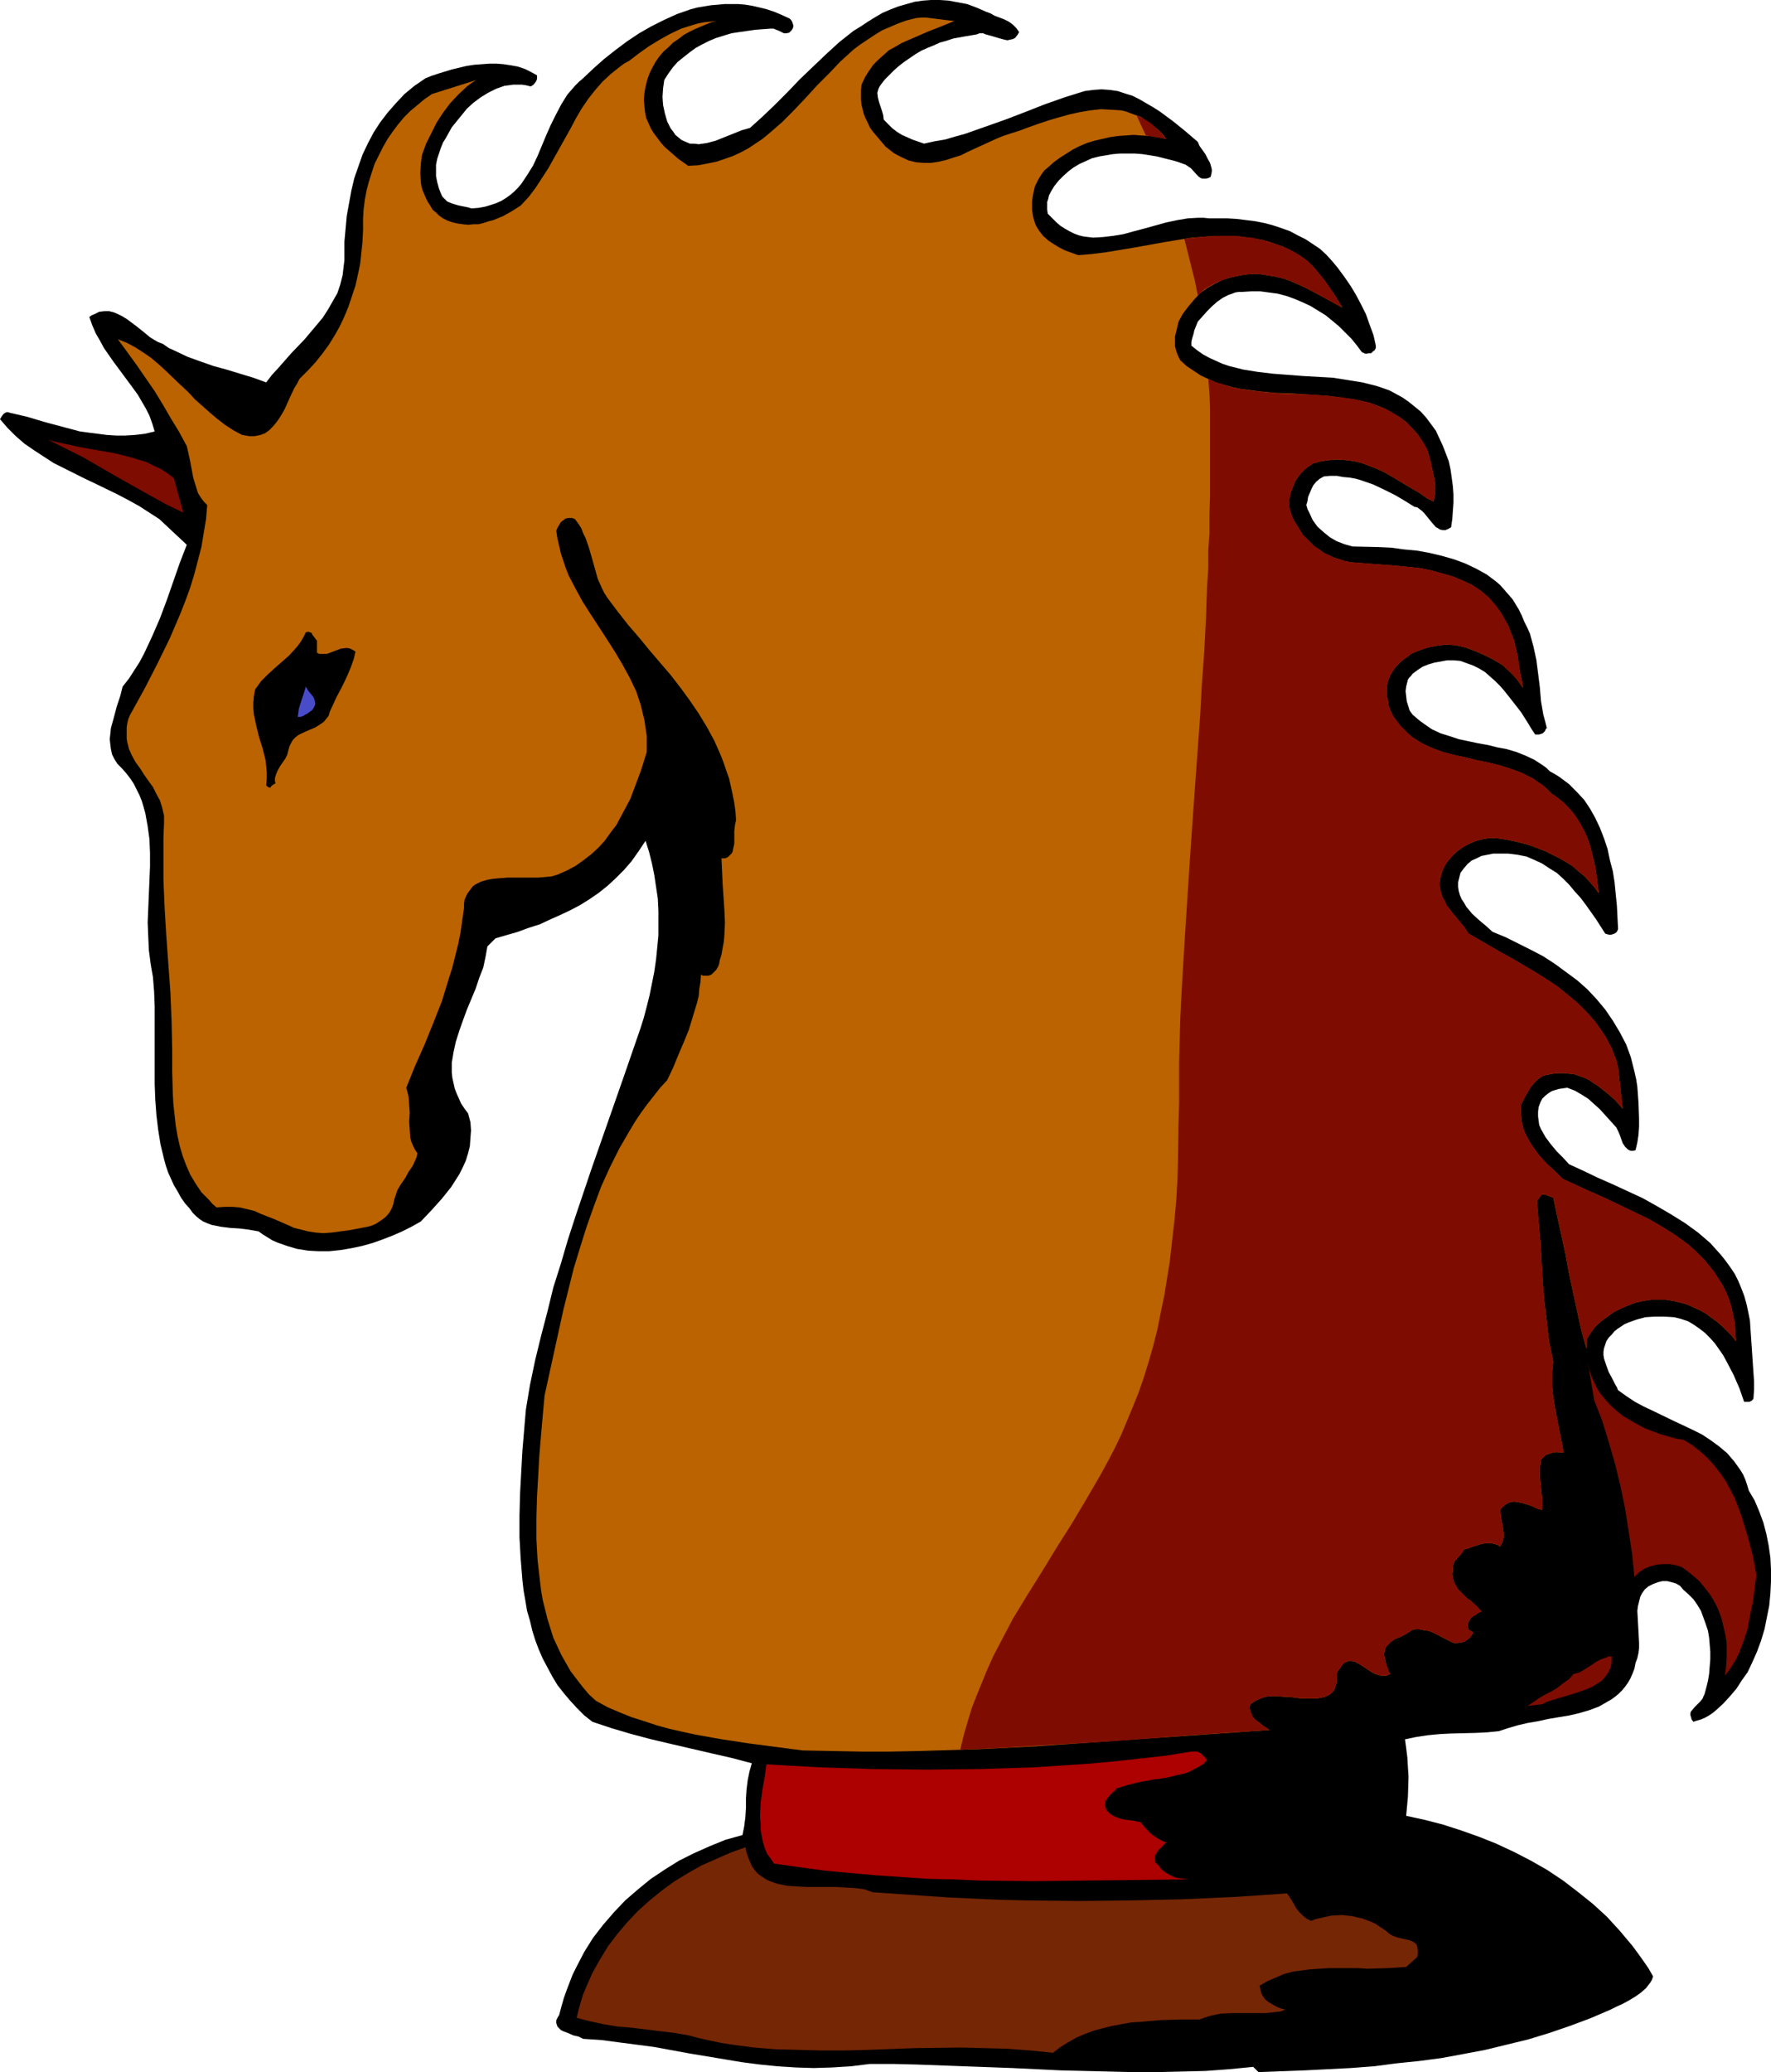
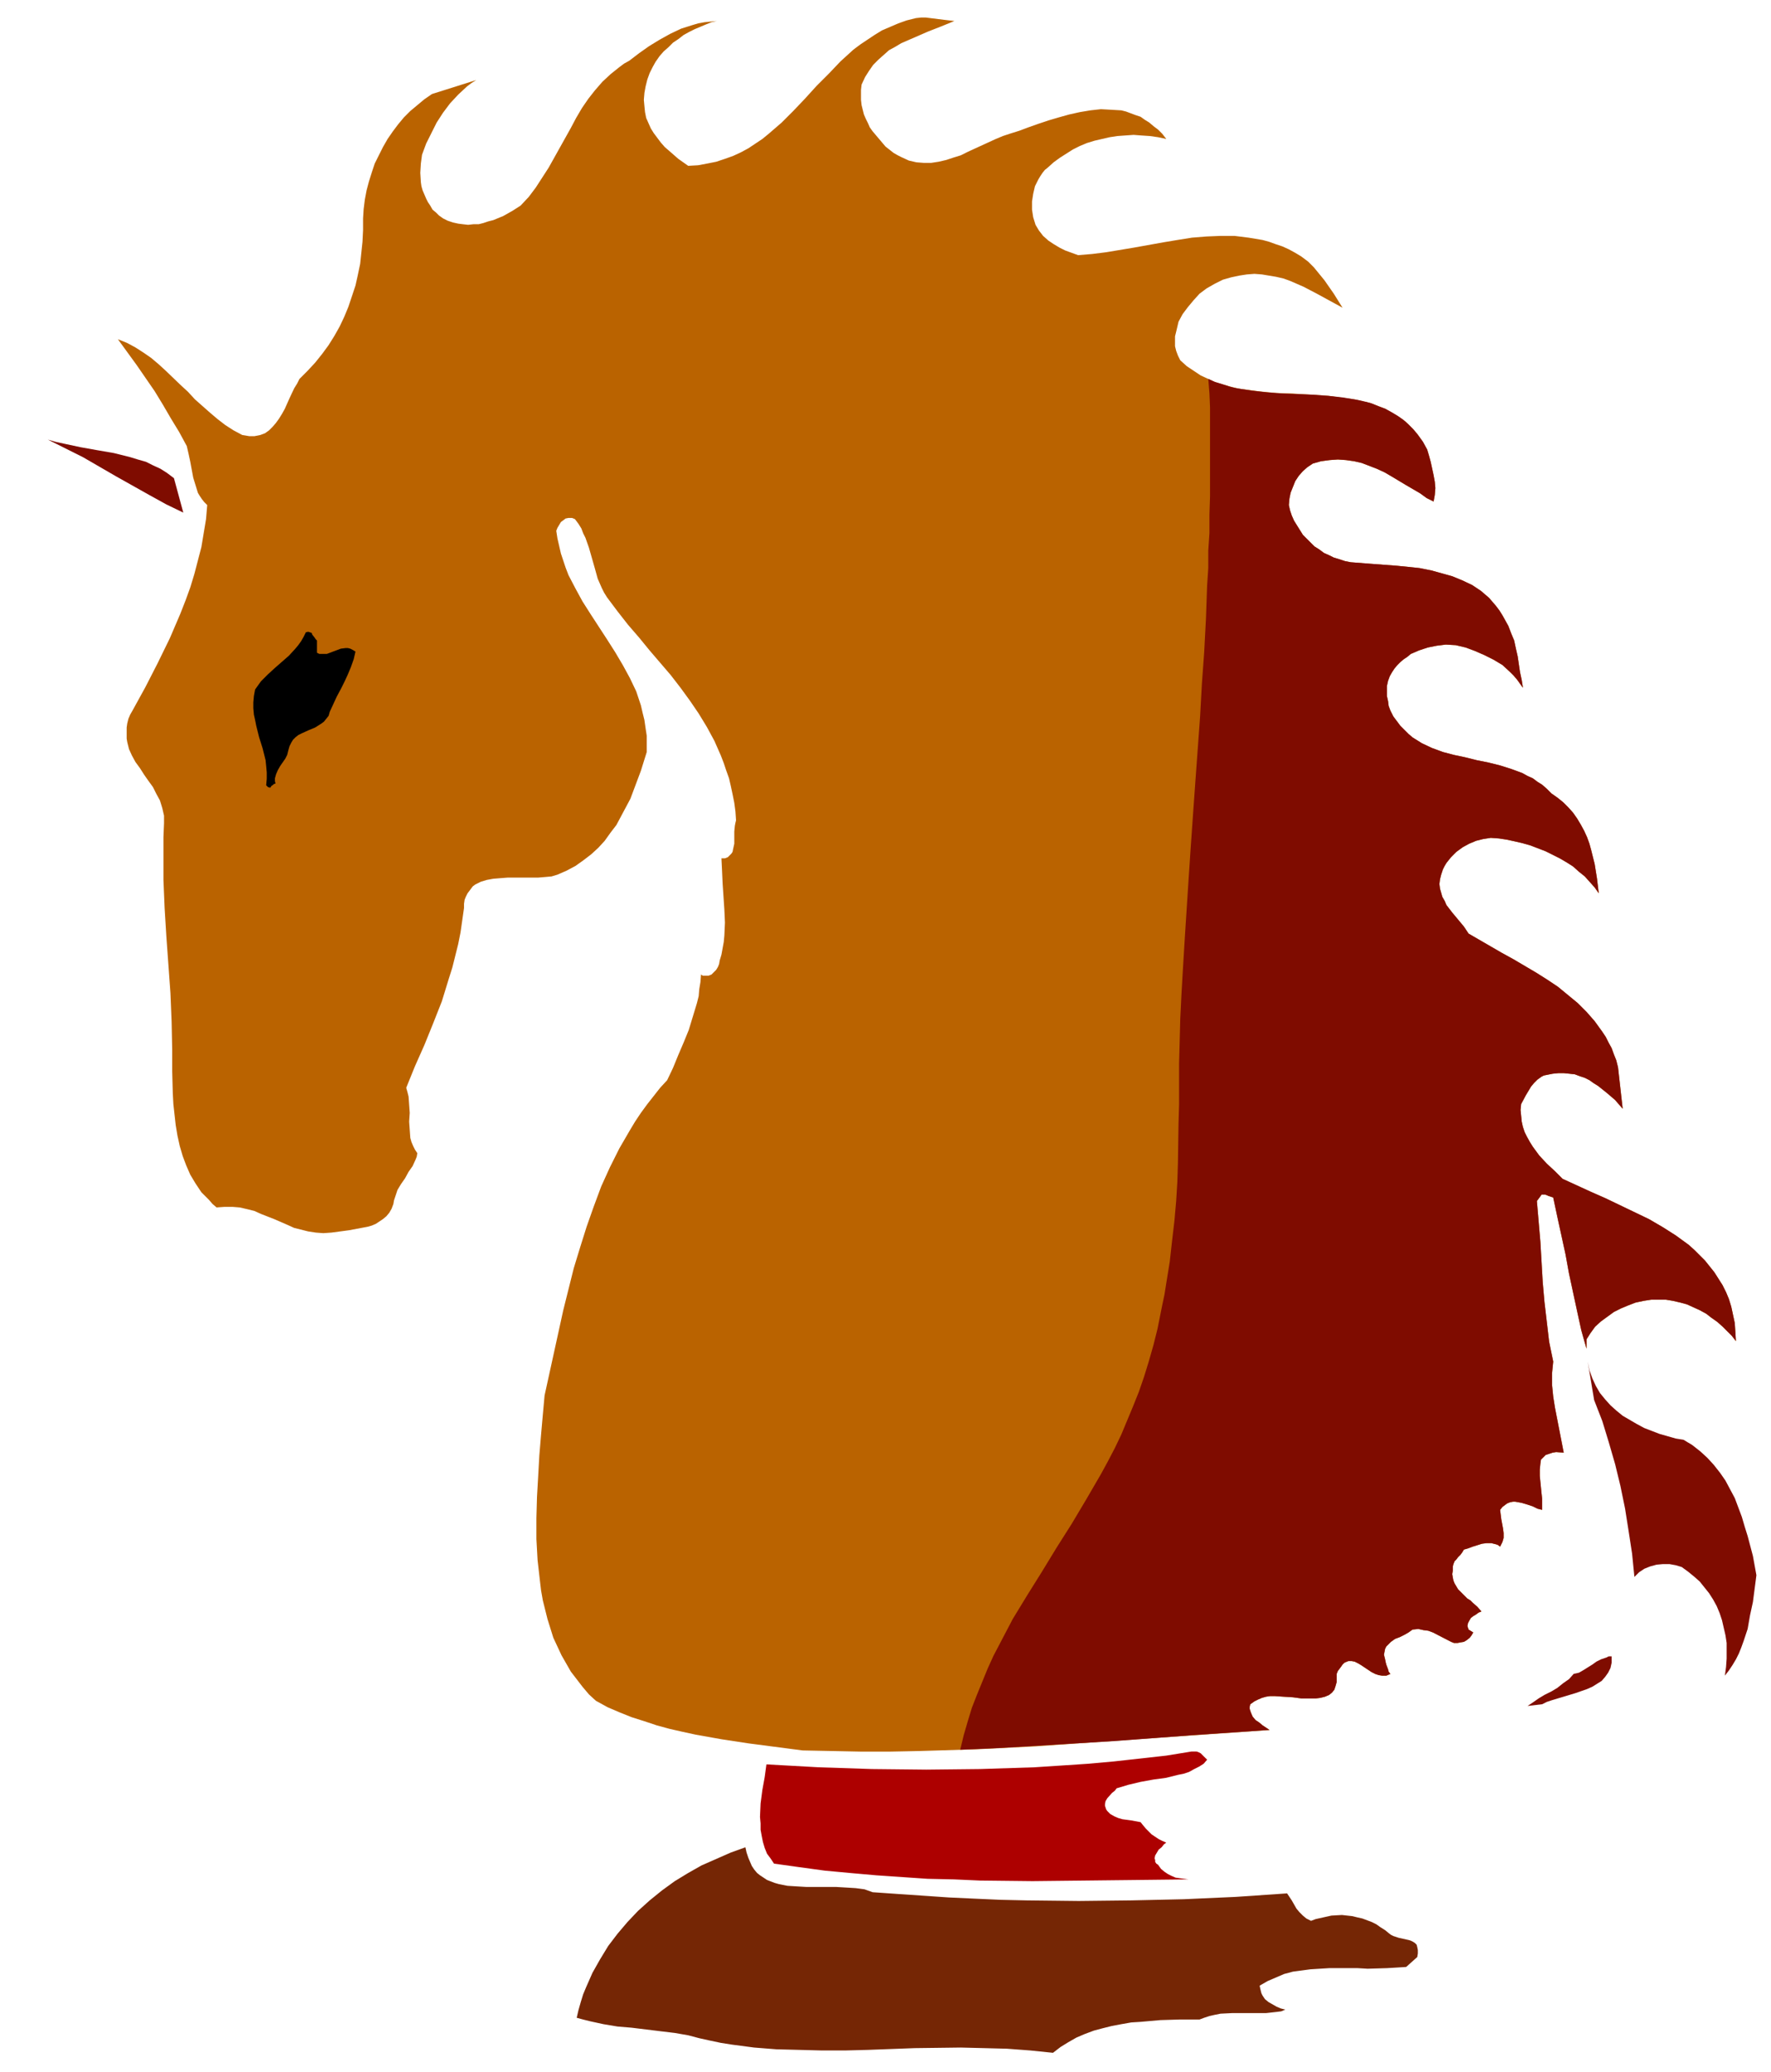
<svg xmlns="http://www.w3.org/2000/svg" xmlns:ns1="http://sodipodi.sourceforge.net/DTD/sodipodi-0.dtd" xmlns:ns2="http://www.inkscape.org/namespaces/inkscape" version="1.0" width="129.724mm" height="151.729mm" id="svg12" ns1:docname="Knight - Brown.wmf">
  <ns1:namedview id="namedview12" pagecolor="#ffffff" bordercolor="#000000" borderopacity="0.25" ns2:showpageshadow="2" ns2:pageopacity="0.0" ns2:pagecheckerboard="0" ns2:deskcolor="#d1d1d1" ns2:document-units="mm" />
  <defs id="defs1">
    <pattern id="WMFhbasepattern" patternUnits="userSpaceOnUse" width="6" height="6" x="0" y="0" />
  </defs>
-   <path style="fill:#000000;fill-opacity:1;fill-rule:evenodd;stroke:none" d="m 282.153,8.887 -0.485,0.808 -0.646,0.808 -0.646,0.323 -0.808,0.162 -0.646,0.162 -0.808,-0.162 -1.778,-0.485 -1.616,-0.485 -1.778,-0.485 -0.808,-0.323 h -0.97 l -0.808,0.323 -0.97,0.162 -1.939,0.323 -3.555,0.646 -1.939,0.646 -1.778,0.485 -1.778,0.808 -1.616,0.646 -1.778,0.808 -1.616,0.97 -3.07,2.101 -1.454,1.131 -1.293,1.131 -1.293,1.293 -1.293,1.293 -1.131,1.454 -0.323,0.485 -0.323,0.646 -0.323,1.131 0.162,1.293 0.323,1.293 0.808,2.424 0.323,1.131 0.162,1.293 1.293,1.293 1.131,1.131 1.293,0.97 1.293,0.808 1.454,0.646 1.454,0.646 3.232,1.131 2.909,-0.646 2.909,-0.485 2.747,-0.808 2.909,-0.808 5.494,-1.939 5.494,-1.939 5.494,-2.101 5.333,-2.101 5.494,-1.939 5.656,-1.777 2.424,-0.323 2.262,-0.162 2.262,0.162 2.262,0.323 1.939,0.646 2.101,0.646 1.939,0.97 1.939,1.131 1.939,1.131 1.778,1.131 3.717,2.747 3.394,2.747 3.394,2.909 0.485,1.131 0.808,1.131 0.808,1.131 0.646,1.293 0.646,1.131 0.323,1.131 0.162,0.646 v 0.646 l -0.162,0.808 -0.162,0.646 -0.646,0.323 -0.646,0.162 h -0.485 -0.485 l -0.485,-0.162 -0.485,-0.323 -0.646,-0.646 -1.616,-1.777 -0.97,-0.646 -0.485,-0.323 -0.485,-0.162 -1.778,-0.646 -1.778,-0.485 -1.939,-0.485 -1.939,-0.485 -1.939,-0.323 -2.101,-0.323 -2.101,-0.162 h -1.939 -2.101 l -1.939,0.162 -1.939,0.323 -1.939,0.323 -1.939,0.485 -1.778,0.808 -1.778,0.808 -1.616,0.97 -1.293,0.97 -1.454,1.293 -1.293,1.293 -1.293,1.616 -0.97,1.616 -0.485,0.97 -0.162,0.808 -0.323,0.97 v 1.131 0.97 l 0.162,1.131 1.293,1.293 1.131,1.131 1.131,0.97 1.293,0.808 1.131,0.646 1.293,0.646 1.293,0.485 1.293,0.323 1.293,0.162 1.454,0.162 2.747,-0.162 2.747,-0.323 2.909,-0.485 2.909,-0.808 3.07,-0.808 5.818,-1.616 3.07,-0.646 2.909,-0.485 2.909,-0.162 h 1.454 l 1.454,0.162 h 2.586 2.586 l 2.586,0.162 2.586,0.323 2.586,0.323 2.424,0.485 2.424,0.646 2.424,0.808 2.262,0.808 2.101,1.131 2.262,1.131 1.939,1.293 1.939,1.293 1.778,1.616 1.616,1.777 1.616,1.939 1.778,2.424 1.778,2.585 1.454,2.424 1.454,2.747 1.293,2.585 0.97,2.747 1.131,3.07 0.646,2.909 v 0.646 l -0.323,0.646 -0.485,0.323 -0.485,0.485 h -0.646 l -0.808,0.162 -0.485,-0.162 -0.646,-0.323 -1.454,-1.939 -1.454,-1.777 -1.778,-1.777 -1.616,-1.616 -1.939,-1.616 -1.778,-1.454 -2.101,-1.293 -2.101,-1.293 -2.101,-0.97 -2.262,-0.97 -2.262,-0.808 -2.424,-0.646 -2.424,-0.323 -2.424,-0.323 h -2.424 l -2.586,0.162 h -0.97 l -0.97,0.162 -0.808,0.323 -0.97,0.323 -1.616,0.808 -1.616,1.131 -1.454,1.293 -1.293,1.293 -2.586,2.909 -0.646,1.616 -0.323,0.808 -0.162,0.808 -0.485,1.616 -0.162,0.808 v 0.97 l 1.616,1.293 1.616,1.131 1.778,0.97 1.778,0.808 1.778,0.808 1.939,0.646 1.939,0.485 1.939,0.485 4.04,0.646 4.04,0.485 8.403,0.646 8.403,0.485 4.04,0.646 4.04,0.646 1.939,0.485 1.939,0.485 1.939,0.646 1.778,0.646 1.778,0.97 1.778,0.97 1.616,1.131 1.616,1.293 1.778,1.454 1.454,1.616 1.454,1.939 1.293,1.777 0.97,2.101 0.97,2.101 0.808,2.101 0.808,2.101 0.485,2.262 0.323,2.262 0.323,2.424 0.162,2.262 v 2.262 l -0.162,2.262 -0.162,2.262 -0.323,2.262 -0.808,0.485 -0.808,0.323 h -0.646 l -0.808,-0.162 -0.485,-0.323 -0.646,-0.323 -1.131,-1.293 -2.101,-2.585 -0.646,-0.646 -0.646,-0.485 -0.646,-0.485 -0.808,-0.162 -2.586,-1.616 -2.747,-1.616 -2.909,-1.454 -3.07,-1.454 -3.232,-1.131 -1.616,-0.485 -1.778,-0.323 -1.778,-0.162 -1.778,-0.323 h -1.778 l -1.778,0.162 -1.131,0.646 -0.97,0.808 -0.808,0.97 -0.485,0.97 -0.485,1.131 -0.485,1.131 -0.162,1.131 -0.323,1.131 0.323,1.131 0.485,0.97 0.97,2.101 1.293,1.777 1.616,1.454 1.778,1.454 1.939,1.131 2.101,0.808 2.262,0.646 7.11,0.162 3.555,0.162 3.555,0.485 3.555,0.323 3.555,0.646 3.394,0.808 3.394,0.97 3.07,1.131 3.07,1.454 2.909,1.616 1.293,0.97 1.293,0.97 1.131,0.97 1.131,1.293 1.131,1.293 1.131,1.293 0.808,1.293 0.97,1.616 0.808,1.616 0.646,1.616 0.808,1.616 0.808,1.777 0.485,1.777 0.485,1.777 0.808,3.716 0.485,3.716 0.485,3.878 0.323,3.878 0.646,3.716 0.485,1.777 0.485,1.939 -0.323,0.323 -0.162,0.485 -0.323,0.323 -0.323,0.323 -0.485,0.162 -0.485,0.162 h -0.485 -0.646 l -0.97,-1.454 -0.97,-1.616 -1.939,-3.07 -2.262,-2.909 -2.424,-3.07 -1.131,-1.293 -1.454,-1.454 -1.293,-1.131 -1.454,-1.293 -1.616,-0.97 -1.616,-0.808 -1.778,-0.646 -1.778,-0.646 -1.778,-0.162 h -1.939 l -1.778,0.323 -1.778,0.323 -1.616,0.485 -1.616,0.646 -1.454,0.97 -1.293,0.97 -0.485,0.646 -0.485,0.485 -0.323,0.485 -0.162,0.646 -0.323,1.293 -0.162,1.293 0.162,1.293 0.162,1.454 0.808,2.585 0.808,1.131 1.131,0.97 0.97,0.808 1.131,0.808 2.101,1.454 2.424,1.131 2.586,0.808 2.424,0.808 5.333,1.131 2.747,0.485 2.586,0.646 2.586,0.485 2.747,0.808 2.424,0.97 2.424,1.131 2.262,1.454 1.131,0.808 0.97,0.97 1.454,0.808 1.293,0.808 1.293,0.97 1.293,0.97 2.101,2.101 2.101,2.262 1.616,2.424 1.454,2.585 1.293,2.747 1.131,2.909 0.97,2.909 0.646,3.07 0.808,3.07 0.485,3.07 0.323,3.232 0.323,3.232 0.323,6.463 -0.162,0.485 -0.323,0.485 -0.485,0.323 -0.485,0.162 -0.485,0.162 h -0.485 l -0.646,-0.162 -0.485,-0.162 -2.586,-4.04 -2.747,-3.878 -1.454,-1.939 -1.616,-1.777 -1.616,-1.939 -1.616,-1.616 -1.778,-1.616 -2.101,-1.293 -1.939,-1.293 -2.101,-0.97 -2.262,-0.97 -2.424,-0.485 -2.586,-0.323 h -2.586 -1.616 l -1.616,0.323 -1.616,0.323 -1.293,0.646 -1.454,0.646 -1.131,0.97 -0.97,1.131 -0.97,1.293 -0.323,1.293 -0.323,1.293 v 1.293 l 0.162,1.131 0.323,1.131 0.485,1.131 0.646,0.97 0.646,1.131 1.616,1.939 1.939,1.777 1.939,1.616 1.778,1.616 3.555,1.454 3.555,1.777 3.555,1.777 3.394,1.777 3.232,2.101 3.07,2.262 3.07,2.262 2.747,2.424 2.586,2.747 2.424,2.909 2.101,3.07 1.939,3.232 1.778,3.393 0.646,1.777 0.646,1.777 0.485,1.939 0.485,1.939 0.485,2.101 0.323,2.101 0.323,4.363 0.162,4.524 v 2.262 l -0.162,2.262 -0.323,2.101 -0.485,2.101 -0.646,0.162 h -0.646 l -0.485,-0.162 -0.485,-0.323 -0.323,-0.323 -0.323,-0.323 -0.646,-0.97 -0.808,-2.262 -0.485,-1.131 -0.485,-0.97 -1.454,-1.616 -1.616,-1.777 -1.454,-1.616 -1.616,-1.454 -1.616,-1.454 -1.778,-1.131 -1.939,-1.131 -2.101,-0.808 -1.131,0.162 -1.131,0.162 -1.131,0.323 -0.97,0.323 -0.97,0.646 -0.808,0.646 -0.808,0.808 -0.485,0.97 -0.485,1.293 -0.162,1.293 v 1.293 l 0.162,1.293 0.162,1.131 0.485,1.131 1.293,2.262 1.454,1.939 1.616,1.939 1.778,1.777 1.616,1.777 3.878,1.777 4.04,1.939 4.04,1.777 4.202,1.939 4.202,1.939 4.04,2.262 3.878,2.262 3.878,2.424 3.555,2.585 3.394,2.909 1.454,1.616 1.454,1.616 1.293,1.616 1.293,1.777 1.293,1.939 0.97,1.939 0.808,1.939 0.808,2.101 0.646,2.262 0.485,2.262 0.485,2.424 0.162,2.585 0.323,4.686 0.323,4.848 0.323,4.686 v 2.262 l -0.162,2.424 -0.162,0.323 -0.323,0.323 -0.646,0.323 h -1.454 l -1.293,-3.716 -1.616,-3.716 -1.939,-3.716 -0.97,-1.777 -1.131,-1.616 -1.131,-1.616 -1.293,-1.454 -1.454,-1.454 -1.454,-1.131 -1.616,-1.131 -1.616,-0.97 -1.939,-0.646 -1.939,-0.485 -2.747,-0.162 h -2.586 l -2.586,0.162 -2.424,0.646 -2.262,0.808 -1.131,0.485 -0.97,0.646 -0.97,0.646 -0.808,0.646 -0.808,0.97 -0.808,0.808 -0.646,0.97 -0.323,0.97 -0.323,0.97 -0.162,0.97 v 0.97 l 0.162,0.97 0.646,1.939 0.646,1.777 0.97,1.777 0.808,1.616 0.485,0.808 0.323,0.808 2.262,1.616 2.424,1.616 2.424,1.293 2.747,1.293 5.333,2.585 5.494,2.585 2.586,1.293 2.424,1.616 2.424,1.777 2.101,1.777 1.939,2.262 0.808,1.131 0.808,1.131 0.808,1.293 0.646,1.454 0.485,1.454 0.485,1.616 1.616,2.747 1.293,3.07 1.131,3.07 0.808,3.07 0.646,3.232 0.485,3.393 0.162,3.232 v 3.393 l -0.162,3.232 -0.323,3.393 -0.646,3.232 -0.646,3.232 -0.97,3.232 -1.131,3.07 -1.293,2.909 -1.293,2.747 -1.616,2.262 -1.454,2.262 -1.778,2.101 -1.939,2.101 -1.939,1.777 -0.97,0.808 -0.97,0.646 -1.131,0.646 -1.131,0.485 -1.131,0.323 -0.97,0.323 -0.485,-0.646 -0.162,-0.646 -0.162,-0.485 v -0.646 l 0.162,-0.485 0.323,-0.323 0.646,-0.808 0.808,-0.808 0.808,-0.808 0.646,-0.808 0.162,-0.485 0.323,-0.646 0.485,-1.777 0.485,-1.939 0.323,-1.939 0.162,-2.101 0.162,-1.939 v -2.101 l -0.162,-1.939 -0.162,-1.939 -0.323,-1.939 -0.646,-1.939 -0.646,-1.777 -0.646,-1.777 -0.97,-1.616 -1.131,-1.616 -1.293,-1.293 -1.454,-1.293 -0.97,-1.131 -1.131,-0.646 -1.131,-0.323 -1.293,-0.323 h -1.293 l -1.293,0.323 -1.293,0.485 -1.293,0.646 -0.97,0.808 -0.808,1.131 -0.485,0.97 -0.323,1.293 -0.323,1.293 -0.162,1.293 0.162,2.909 0.162,2.909 0.162,3.07 v 1.454 l -0.162,1.293 -0.323,1.454 -0.485,1.293 -0.323,1.616 -0.485,1.293 -0.646,1.454 -0.646,1.131 -0.808,1.131 -0.808,0.97 -0.97,0.97 -0.97,0.808 -1.131,0.808 -1.131,0.646 -2.262,1.293 -2.586,0.97 -2.747,0.808 -2.747,0.646 -2.909,0.485 -2.909,0.485 -2.909,0.646 -2.909,0.485 -2.747,0.646 -2.747,0.808 -2.424,0.808 -3.232,0.323 -3.232,0.162 -6.626,0.162 -3.232,0.162 -3.394,0.323 -3.232,0.485 -3.07,0.646 0.323,2.424 0.323,2.585 0.162,2.747 0.162,2.585 -0.162,5.494 -0.485,5.332 5.171,1.131 5.01,1.293 5.01,1.616 5.01,1.777 4.848,1.939 4.848,2.262 4.686,2.424 4.525,2.585 4.363,2.909 4.202,3.232 4.04,3.232 3.878,3.555 3.555,3.878 3.394,4.04 1.454,1.939 1.616,2.262 1.454,2.101 1.293,2.262 -0.323,0.97 -0.485,0.808 -1.131,1.454 -1.454,1.293 -1.616,1.131 -1.616,0.97 -1.778,0.97 -1.778,0.808 -1.616,0.808 -5.656,2.424 -5.656,2.101 -5.656,1.939 -5.818,1.777 -5.979,1.454 -5.979,1.454 -5.979,1.131 -6.141,1.131 -6.141,0.808 -6.302,0.646 -6.141,0.808 -6.464,0.485 -6.302,0.323 -6.464,0.323 -12.766,0.485 -1.454,-1.454 -6.626,0.646 -6.626,0.485 -6.626,0.162 -6.787,0.162 h -6.626 l -6.626,-0.162 -13.413,-0.323 -13.413,-0.646 -13.251,-0.485 -13.09,-0.485 -6.626,-0.162 h -6.464 l -5.171,0.646 -5.171,0.323 -5.171,0.162 -5.01,-0.162 -5.01,-0.323 -4.848,-0.485 -5.01,-0.646 -4.848,-0.808 -9.696,-1.616 -9.696,-1.777 -4.848,-0.646 -5.01,-0.646 -4.848,-0.646 -5.01,-0.323 -1.293,-0.646 -1.454,-0.323 -1.454,-0.646 -1.293,-0.485 -0.646,-0.323 -0.485,-0.485 -0.485,-0.485 -0.162,-0.485 -0.162,-0.485 v -0.808 l 0.323,-0.646 0.485,-0.808 0.646,-2.424 0.646,-2.262 0.808,-2.262 0.808,-2.101 0.808,-2.101 1.131,-2.262 2.101,-4.04 2.424,-3.878 2.747,-3.555 3.07,-3.555 3.07,-3.232 3.555,-3.07 3.555,-2.909 3.878,-2.585 3.878,-2.424 4.202,-2.101 4.363,-1.939 4.363,-1.777 4.686,-1.293 0.485,-2.424 0.323,-2.585 0.162,-2.585 v -2.585 l 0.162,-2.424 0.323,-2.585 0.485,-2.424 0.646,-2.262 -5.494,-1.454 -5.656,-1.293 -11.15,-2.585 -5.494,-1.293 -5.494,-1.454 -5.494,-1.616 -5.333,-1.777 -2.262,-1.777 -2.101,-2.101 -1.778,-1.939 -1.778,-2.101 -1.778,-2.262 -1.454,-2.424 -1.293,-2.424 -1.293,-2.424 -1.131,-2.585 -0.97,-2.585 -0.808,-2.585 -0.646,-2.747 -0.808,-2.747 -0.485,-2.909 -0.485,-2.747 -0.323,-2.909 -0.485,-5.979 -0.323,-5.817 v -5.979 l 0.162,-6.14 0.323,-5.979 0.323,-5.817 0.485,-5.817 0.485,-5.655 1.131,-6.787 1.454,-6.948 1.616,-6.625 1.778,-6.787 1.616,-6.625 2.101,-6.625 1.939,-6.625 2.101,-6.463 4.363,-12.927 9.05,-25.853 4.525,-13.088 0.97,-3.07 0.808,-3.07 0.808,-3.232 0.646,-3.232 0.646,-3.232 0.485,-3.393 0.323,-3.232 0.323,-3.393 v -3.393 -3.393 l -0.162,-3.393 -0.485,-3.232 -0.485,-3.232 -0.646,-3.232 -0.808,-3.232 -0.97,-3.07 -1.939,2.909 -1.939,2.747 -2.101,2.424 -2.262,2.262 -2.262,2.101 -2.424,1.939 -2.586,1.777 -2.586,1.616 -2.747,1.454 -2.747,1.293 -2.909,1.293 -2.747,1.293 -3.07,0.97 -3.07,1.131 -6.141,1.777 -2.262,2.262 -0.485,2.747 -0.646,3.07 -1.131,2.909 -0.97,2.909 -2.424,5.817 -1.131,3.07 -0.97,2.747 -0.97,3.07 -0.646,2.909 -0.485,2.909 v 1.293 1.454 l 0.162,1.454 0.323,1.454 0.323,1.454 0.485,1.293 0.646,1.454 0.646,1.454 0.97,1.454 0.97,1.293 0.646,2.424 0.162,2.262 -0.162,2.101 -0.162,2.262 -0.485,1.939 -0.646,2.101 -0.808,1.777 -0.97,1.939 -1.131,1.777 -1.131,1.777 -1.293,1.616 -1.293,1.616 -2.909,3.232 -2.909,3.07 -2.586,1.454 -2.586,1.293 -2.586,1.131 -2.909,1.131 -2.747,0.97 -2.909,0.808 -3.07,0.646 -2.909,0.485 -3.07,0.323 H 88.234 l -2.909,-0.162 -3.07,-0.485 -2.747,-0.808 -2.747,-0.97 -1.454,-0.646 -1.293,-0.808 -1.293,-0.808 -1.131,-0.808 -2.747,-0.485 -2.586,-0.323 -2.586,-0.162 -2.586,-0.323 -2.424,-0.485 -1.293,-0.485 -1.131,-0.485 -0.97,-0.646 -0.97,-0.808 -0.97,-0.97 -0.808,-1.131 -1.293,-1.454 -1.131,-1.616 -0.97,-1.777 -0.97,-1.616 -0.808,-1.777 -0.808,-1.777 -0.646,-1.939 -0.485,-1.777 -0.97,-4.04 -0.646,-4.04 -0.485,-4.04 -0.323,-4.363 -0.162,-4.201 v -4.363 -4.363 -4.363 -8.402 l -0.162,-4.201 -0.323,-4.04 -0.323,-1.777 -0.323,-1.939 -0.485,-3.716 -0.162,-3.716 -0.162,-3.878 0.323,-7.756 0.323,-7.756 v -3.716 l -0.162,-3.878 -0.485,-3.555 -0.646,-3.555 -0.485,-1.777 -0.485,-1.616 -0.646,-1.616 -0.808,-1.616 -0.808,-1.616 -0.97,-1.454 -1.131,-1.454 -1.293,-1.454 -1.131,-1.131 -0.808,-1.293 -0.646,-1.293 -0.323,-1.454 -0.162,-1.293 -0.162,-1.454 0.162,-1.454 0.162,-1.616 0.808,-2.909 0.808,-3.07 0.97,-2.909 0.646,-2.585 1.778,-2.262 1.454,-2.262 1.454,-2.262 1.293,-2.424 1.131,-2.424 1.131,-2.424 2.101,-4.848 1.939,-5.171 3.555,-10.18 1.939,-5.009 -7.595,-7.11 -2.747,-1.777 -2.747,-1.777 -2.909,-1.616 -3.07,-1.616 -5.979,-2.909 -3.07,-1.454 -5.818,-2.909 -2.909,-1.454 -2.747,-1.777 L 9.373,124.581 6.787,122.804 4.363,120.703 2.101,118.441 0,116.017 0.485,115.21 0.97,114.563 1.454,114.24 1.778,114.078 h 0.485 l 0.485,0.162 4.848,1.131 4.848,1.454 4.848,1.293 4.848,1.293 2.424,0.323 2.586,0.323 2.424,0.323 2.586,0.162 h 2.586 l 2.586,-0.162 2.747,-0.323 2.747,-0.646 -0.646,-2.101 -0.808,-2.262 -0.97,-1.939 -1.131,-1.939 -1.131,-1.939 -1.293,-1.777 -2.747,-3.716 -2.747,-3.716 -2.586,-3.716 -1.131,-2.101 -1.131,-1.939 -0.97,-2.262 -0.808,-2.262 0.646,-0.485 0.808,-0.323 1.293,-0.646 1.454,-0.162 h 1.293 l 1.293,0.323 1.131,0.485 1.293,0.646 1.293,0.808 2.586,1.939 2.424,1.939 1.131,0.97 1.293,0.808 1.131,0.646 1.293,0.485 1.616,1.131 1.778,0.808 3.394,1.616 3.555,1.293 3.717,1.293 3.555,0.97 3.717,1.131 3.717,1.131 3.555,1.293 1.616,-2.101 1.778,-1.939 3.555,-4.04 3.717,-3.878 3.394,-4.04 1.616,-1.939 1.454,-2.262 1.293,-2.262 1.293,-2.262 0.808,-2.424 0.646,-2.585 0.323,-2.747 0.162,-1.293 v -1.454 -3.716 l 0.323,-3.555 0.323,-3.555 0.646,-3.555 0.646,-3.555 0.808,-3.393 1.131,-3.232 1.131,-3.232 1.454,-3.07 1.616,-3.07 1.778,-2.747 2.101,-2.747 2.262,-2.585 2.424,-2.585 2.747,-2.262 3.07,-2.101 1.616,-0.646 1.939,-0.646 3.717,-1.131 4.04,-0.97 2.101,-0.323 2.101,-0.162 2.101,-0.162 h 2.101 l 1.939,0.162 2.101,0.323 1.778,0.323 1.939,0.646 1.616,0.808 1.778,0.97 v 0.485 0.485 l -0.162,0.485 -0.162,0.323 -0.646,0.808 -0.485,0.323 -0.323,0.162 -1.293,-0.323 -1.131,-0.162 h -2.424 l -1.131,0.162 -1.293,0.162 -2.262,0.808 -2.262,1.131 -2.101,1.293 -1.939,1.454 -1.778,1.616 -2.101,2.585 -2.101,2.585 -1.616,2.909 -0.808,1.293 -0.646,1.616 -0.485,1.454 -0.485,1.454 -0.323,1.616 v 1.616 1.616 l 0.323,1.616 0.485,1.777 0.646,1.616 0.323,0.646 0.485,0.485 0.808,0.808 1.131,0.485 0.97,0.323 1.131,0.323 2.424,0.485 1.131,0.323 1.939,-0.162 1.778,-0.323 1.616,-0.485 1.454,-0.485 1.454,-0.646 1.293,-0.808 1.131,-0.808 1.131,-0.97 0.97,-0.97 0.97,-1.131 1.616,-2.424 1.616,-2.585 1.293,-2.747 2.424,-5.817 1.293,-2.909 1.454,-2.909 1.454,-2.747 1.616,-2.585 2.101,-2.424 1.131,-1.131 1.131,-0.97 2.909,-2.747 2.909,-2.585 3.07,-2.424 3.232,-2.424 3.394,-2.262 3.394,-1.939 3.555,-1.777 3.555,-1.616 3.717,-1.293 1.778,-0.485 1.939,-0.323 1.939,-0.323 1.939,-0.162 1.778,-0.162 h 1.939 1.939 l 1.939,0.162 1.939,0.323 2.101,0.485 1.939,0.485 1.939,0.646 1.939,0.808 2.101,0.97 0.323,0.162 0.323,0.323 0.323,0.485 0.162,0.485 0.162,0.485 v 0.485 l -0.162,0.485 -0.323,0.485 -0.323,0.323 -0.323,0.323 -0.808,0.162 h -0.646 l -0.646,-0.323 -0.646,-0.323 -0.808,-0.323 -0.808,-0.323 h -0.646 l -2.262,0.162 -2.101,0.162 -2.262,0.323 -2.262,0.323 -2.101,0.323 -2.101,0.646 -2.101,0.646 -1.939,0.808 -1.939,0.97 -1.778,0.97 -1.778,1.293 -1.616,1.293 -1.616,1.293 -1.293,1.454 -1.293,1.777 -1.131,1.777 -0.323,2.262 -0.162,2.424 0.162,2.262 0.485,2.262 0.646,2.262 0.485,0.97 0.485,0.97 0.646,0.808 0.646,0.97 0.97,0.808 0.808,0.646 1.131,0.485 1.131,0.485 h 1.131 l 1.293,0.162 1.131,-0.162 1.131,-0.162 2.424,-0.646 4.848,-1.939 2.424,-0.97 2.262,-0.646 3.394,-3.07 3.394,-3.232 3.555,-3.555 3.394,-3.555 3.717,-3.555 3.555,-3.393 3.717,-3.393 3.878,-3.07 2.101,-1.293 1.939,-1.293 2.101,-1.293 1.939,-1.131 2.262,-0.97 2.101,-0.808 2.262,-0.646 2.262,-0.646 2.262,-0.323 L 257.752,0 h 2.424 l 2.424,0.162 2.586,0.485 2.586,0.485 2.586,0.97 2.586,1.131 1.293,0.485 1.131,0.646 1.293,0.485 1.293,0.485 1.293,0.646 1.131,0.808 0.97,0.97 z" id="path1" />
  <path style="fill:#ba6300;fill-opacity:1;fill-rule:evenodd;stroke:none" d="m 264.216,5.817 -3.555,1.454 -3.717,1.454 -3.717,1.616 -3.717,1.616 -1.616,0.97 -1.778,0.97 -1.454,1.293 -1.454,1.293 -1.454,1.454 -1.131,1.616 -1.131,1.777 -0.97,2.101 -0.162,1.454 v 1.454 1.293 l 0.162,1.454 0.323,1.293 0.323,1.293 0.485,1.131 0.646,1.293 0.485,1.131 0.808,1.131 1.778,2.101 1.778,2.101 2.262,1.777 1.131,0.646 0.97,0.485 2.101,0.97 2.101,0.485 2.101,0.162 h 1.939 l 2.101,-0.323 2.101,-0.485 1.939,-0.646 2.101,-0.646 1.939,-0.97 3.878,-1.777 3.878,-1.777 1.939,-0.808 1.939,-0.646 2.586,-0.808 2.586,-0.97 2.747,-0.97 2.909,-0.97 2.747,-0.808 2.909,-0.808 2.909,-0.646 2.909,-0.485 2.909,-0.323 2.909,0.162 2.747,0.162 1.293,0.323 1.293,0.485 1.293,0.485 1.454,0.485 1.131,0.808 1.293,0.808 1.131,0.97 1.293,0.97 1.131,1.131 1.131,1.454 -2.262,-0.485 -2.262,-0.323 -2.424,-0.162 -2.101,-0.162 -2.262,0.162 -2.262,0.162 -2.101,0.323 -2.101,0.485 -2.101,0.485 -2.101,0.646 -1.939,0.808 -1.939,0.97 -1.778,1.131 -1.778,1.131 -1.778,1.293 -1.616,1.454 -0.808,0.646 -0.646,0.808 -0.646,0.97 -0.485,0.808 -0.97,1.939 -0.485,2.101 -0.323,2.101 v 2.262 l 0.323,2.101 0.646,2.101 0.97,1.616 1.131,1.454 1.454,1.293 1.454,0.97 1.616,0.97 1.616,0.808 1.778,0.646 1.778,0.646 3.878,-0.323 3.878,-0.485 3.878,-0.646 3.878,-0.646 8.08,-1.454 3.878,-0.646 4.04,-0.646 4.04,-0.323 3.878,-0.162 h 3.878 l 3.878,0.485 1.939,0.323 1.939,0.323 1.778,0.485 1.778,0.646 1.939,0.646 1.778,0.808 1.778,0.97 1.616,0.97 1.939,1.454 1.616,1.616 1.454,1.777 1.454,1.777 2.586,3.716 2.424,3.878 -3.555,-1.939 -3.555,-1.939 -3.717,-1.939 -3.717,-1.616 -1.778,-0.646 -2.101,-0.485 -1.939,-0.323 -1.939,-0.323 -2.101,-0.162 -2.101,0.162 -2.101,0.323 -2.262,0.485 -1.131,0.323 -1.131,0.323 -2.262,1.131 -2.262,1.293 -1.939,1.454 -1.616,1.777 -1.616,1.939 -1.454,1.939 -1.131,2.101 -0.646,2.747 -0.323,1.293 v 1.454 1.293 l 0.323,1.293 0.485,1.293 0.646,1.293 1.778,1.616 1.939,1.293 1.939,1.293 2.101,0.97 2.101,0.97 2.262,0.646 2.262,0.646 2.262,0.485 2.424,0.323 2.424,0.323 4.848,0.485 4.848,0.162 9.858,0.646 4.686,0.646 2.424,0.323 2.101,0.485 2.262,0.485 2.101,0.808 2.101,0.808 1.939,1.131 1.939,1.131 1.778,1.293 1.616,1.616 1.616,1.777 1.454,2.101 1.293,2.262 0.485,1.616 0.485,1.777 0.808,3.716 0.323,1.777 0.162,1.777 -0.162,1.939 -0.323,1.777 -1.939,-0.97 -1.778,-1.293 -3.878,-2.262 -4.04,-2.424 -1.939,-1.131 -2.101,-0.97 -2.101,-0.808 -2.101,-0.808 -2.101,-0.485 -2.262,-0.323 -2.262,-0.162 -2.262,0.162 -2.424,0.323 -2.262,0.646 -1.454,0.97 -1.293,1.131 -1.131,1.293 -0.97,1.454 -0.646,1.616 -0.646,1.616 -0.323,1.616 -0.162,1.777 0.323,1.454 0.485,1.454 0.646,1.454 0.808,1.293 0.808,1.293 0.808,1.293 1.131,1.131 1.131,1.131 0.97,0.97 1.293,0.808 1.293,0.97 1.454,0.646 1.293,0.646 1.616,0.485 1.454,0.485 1.616,0.323 6.302,0.485 6.464,0.485 3.232,0.323 3.07,0.323 3.232,0.646 2.909,0.808 2.909,0.808 2.747,1.131 2.747,1.293 2.424,1.616 1.131,0.97 1.131,0.97 0.97,1.131 0.97,1.131 0.97,1.293 0.808,1.293 0.808,1.454 0.808,1.454 0.808,2.101 0.808,1.939 0.485,2.262 0.485,2.101 0.646,4.363 0.485,2.262 0.323,2.101 -0.808,-1.131 -0.808,-1.131 -0.97,-1.131 -0.97,-0.97 -2.101,-1.939 -2.424,-1.454 -2.586,-1.293 -2.586,-1.131 -2.586,-0.97 -2.747,-0.646 -2.747,-0.162 -2.586,0.323 -2.424,0.485 -2.424,0.808 -2.262,0.97 -0.97,0.808 -0.97,0.646 -0.97,0.808 -0.808,0.808 -0.808,0.97 -0.646,0.97 -0.646,1.131 -0.485,1.293 -0.323,1.454 v 1.454 1.293 l 0.323,1.454 0.162,1.293 0.485,1.293 0.808,1.616 0.97,1.293 0.97,1.293 1.131,1.131 1.131,1.131 1.131,0.97 1.293,0.808 1.293,0.808 2.747,1.293 3.07,1.131 3.07,0.808 3.07,0.646 3.232,0.808 1.616,0.323 1.616,0.323 3.232,0.808 3.07,0.97 3.07,1.131 1.454,0.808 1.454,0.646 1.293,0.97 1.293,0.808 1.293,1.131 1.293,1.293 1.616,1.131 1.616,1.293 1.454,1.454 1.293,1.454 1.131,1.616 0.97,1.616 0.97,1.777 0.808,1.777 0.646,1.777 0.485,1.777 0.97,3.878 0.646,4.04 0.485,4.04 -1.131,-1.616 -1.293,-1.454 -1.454,-1.616 -1.616,-1.293 -1.616,-1.454 -1.778,-1.131 -1.939,-1.131 -1.939,-0.97 -1.939,-0.97 -4.202,-1.616 -2.262,-0.646 -2.101,-0.485 -2.262,-0.485 -2.101,-0.323 -2.262,-0.162 -2.101,0.323 -1.939,0.485 -1.939,0.808 -1.778,0.97 -1.778,1.293 -1.454,1.454 -1.293,1.616 -0.485,0.808 -0.485,0.97 -0.485,1.454 -0.323,1.293 -0.162,1.293 0.162,1.293 0.323,1.131 0.323,1.131 0.646,1.131 0.485,1.131 1.616,2.101 3.232,3.878 1.293,1.939 6.141,3.555 3.07,1.777 3.232,1.777 6.302,3.716 3.07,1.939 2.909,1.939 2.747,2.262 2.747,2.262 2.424,2.424 2.262,2.585 2.101,2.909 0.97,1.454 0.808,1.616 0.808,1.454 0.646,1.777 0.646,1.616 0.485,1.939 1.293,11.472 -2.101,-2.424 -2.262,-1.939 -2.424,-1.939 -1.293,-0.808 -1.131,-0.808 -1.293,-0.646 -1.454,-0.485 -1.293,-0.485 -1.454,-0.162 -1.616,-0.162 h -1.454 l -1.616,0.162 -1.616,0.323 -0.808,0.162 -0.646,0.323 -1.131,0.808 -0.97,0.97 -0.808,0.97 -1.454,2.424 -1.293,2.424 -0.162,1.616 0.162,1.616 0.162,1.616 0.323,1.454 0.485,1.454 0.646,1.293 0.808,1.454 0.808,1.293 1.778,2.424 2.101,2.262 2.262,2.101 2.101,2.101 3.878,1.777 3.878,1.777 4.04,1.777 4.04,1.939 4.04,1.939 4.04,1.939 3.878,2.262 3.555,2.262 3.555,2.585 1.616,1.454 1.454,1.454 1.454,1.454 1.293,1.616 1.293,1.616 1.131,1.777 1.131,1.777 0.97,1.939 0.808,1.939 0.646,2.101 0.485,2.262 0.485,2.262 0.162,2.424 0.162,2.585 -1.131,-1.454 -1.293,-1.293 -1.293,-1.293 -1.454,-1.293 -1.616,-1.131 -1.454,-1.131 -1.778,-0.97 -1.778,-0.808 -1.778,-0.808 -1.778,-0.485 -2.101,-0.485 -1.939,-0.323 h -1.939 -2.101 l -2.101,0.323 -2.262,0.485 -2.101,0.808 -1.939,0.808 -1.939,0.97 -1.778,1.293 -1.778,1.293 -1.616,1.454 -1.293,1.777 -1.131,1.777 v 2.585 l -1.454,-5.171 -1.131,-5.171 -2.262,-10.503 -0.97,-5.332 -1.131,-5.171 -1.131,-5.171 -1.131,-5.332 -0.97,-0.323 -0.485,-0.162 -0.323,-0.162 -0.485,-0.162 h -0.485 -0.485 l -0.323,0.485 -0.97,1.293 0.485,5.655 0.485,5.655 0.646,11.149 0.485,5.494 0.646,5.494 0.646,5.494 1.131,5.494 -0.323,3.232 v 3.232 l 0.323,3.232 0.485,3.07 2.424,12.442 -2.101,-0.162 -0.97,0.162 -0.97,0.323 -0.97,0.323 -0.646,0.646 -0.646,0.646 -0.162,1.131 -0.162,1.616 v 1.777 l 0.323,3.232 0.162,1.616 0.162,1.454 v 1.616 1.454 l -0.646,-0.162 -0.646,-0.162 -1.293,-0.646 -1.454,-0.485 -1.616,-0.485 -1.778,-0.323 h -0.646 l -0.808,0.162 -0.808,0.323 -0.646,0.485 -0.646,0.485 -0.646,0.808 0.162,1.293 0.162,1.293 0.485,2.585 0.162,1.293 v 1.293 l -0.323,1.131 -0.646,1.293 -0.646,-0.485 -0.485,-0.162 -1.293,-0.323 h -1.293 l -1.293,0.162 -2.586,0.808 -1.293,0.485 -1.131,0.323 -0.485,0.808 -0.485,0.646 -0.646,0.646 -0.485,0.646 -0.485,0.485 -0.323,0.808 -0.162,0.646 v 1.131 l -0.162,0.97 0.162,0.97 0.162,0.808 0.323,0.808 0.485,0.808 0.485,0.808 1.293,1.293 1.293,1.293 0.808,0.485 0.646,0.646 1.293,1.131 1.131,1.293 -0.808,0.323 -0.646,0.485 -0.808,0.485 -0.646,0.485 -0.485,0.808 -0.323,0.646 -0.162,0.808 0.162,0.485 0.162,0.485 1.293,0.808 -0.485,0.808 -0.485,0.646 -0.808,0.646 -0.808,0.485 -0.97,0.162 -0.808,0.162 h -0.97 l -0.808,-0.323 -5.01,-2.585 -1.293,-0.485 -1.293,-0.162 -1.454,-0.323 -1.616,0.162 -1.131,0.808 -1.131,0.646 -1.293,0.646 -1.293,0.485 -1.131,0.808 -0.808,0.808 -0.485,0.485 -0.323,0.646 -0.162,0.808 -0.162,0.808 0.323,1.293 0.162,0.808 0.162,0.646 0.485,1.293 0.162,0.646 0.485,0.646 -1.131,0.485 h -1.131 l -0.97,-0.162 -0.97,-0.323 -0.97,-0.485 -0.97,-0.646 -1.939,-1.293 -0.808,-0.485 -0.97,-0.485 -0.808,-0.162 h -0.97 l -0.808,0.323 -0.323,0.162 -0.485,0.485 -0.323,0.485 -0.485,0.646 -0.485,0.646 -0.323,0.808 v 1.131 1.131 l -0.323,1.131 -0.323,0.97 -0.646,0.808 -0.808,0.646 -1.131,0.485 -1.293,0.323 -1.293,0.162 h -1.293 -2.586 l -2.424,-0.323 -2.586,-0.162 -2.424,-0.162 h -1.293 l -1.131,0.162 -1.131,0.323 -1.131,0.485 -0.97,0.485 -1.131,0.808 -0.162,0.646 v 0.646 l 0.162,0.485 0.162,0.485 0.485,1.131 0.808,0.97 0.97,0.646 0.97,0.808 0.97,0.646 0.97,0.646 -32.482,2.262 -16.16,1.131 -16.16,1.131 -16.16,0.808 -15.998,0.485 -8.08,0.162 h -8.08 l -8.08,-0.162 -8.08,-0.162 -14.867,-1.939 -7.434,-1.131 -7.272,-1.293 -3.717,-0.808 -3.555,-0.808 -3.555,-0.97 -3.394,-1.131 -3.555,-1.131 -3.232,-1.293 -3.394,-1.454 -3.232,-1.777 -1.939,-1.777 -1.778,-2.101 -1.616,-2.101 -1.616,-2.101 -1.293,-2.262 -1.293,-2.262 -1.131,-2.424 -1.131,-2.424 -0.808,-2.585 -0.808,-2.585 -0.646,-2.585 -0.646,-2.585 -0.485,-2.747 -0.323,-2.747 -0.646,-5.655 -0.323,-5.817 v -5.817 l 0.162,-5.817 0.323,-5.655 0.323,-5.817 0.485,-5.817 0.485,-5.494 0.485,-5.332 2.586,-11.796 2.586,-11.796 1.454,-5.817 1.454,-5.817 1.778,-5.817 1.778,-5.655 1.939,-5.494 2.101,-5.655 2.424,-5.332 2.586,-5.171 2.909,-5.009 1.454,-2.424 1.616,-2.424 1.778,-2.424 1.778,-2.262 1.778,-2.262 1.939,-2.101 1.616,-3.393 1.454,-3.555 1.454,-3.393 1.454,-3.555 1.131,-3.716 1.131,-3.716 0.485,-1.939 0.162,-1.939 0.323,-1.939 0.162,-2.101 0.485,0.323 h 0.646 0.97 l 0.808,-0.323 0.646,-0.646 0.646,-0.646 0.485,-0.808 0.323,-0.808 0.162,-0.97 0.485,-1.616 0.323,-1.777 0.323,-1.777 0.162,-1.777 0.162,-3.555 -0.162,-3.555 -0.485,-7.271 -0.162,-3.555 -0.162,-3.393 h 0.97 l 0.808,-0.323 0.485,-0.485 0.485,-0.485 0.323,-0.485 0.162,-0.808 0.323,-1.454 v -1.616 -1.777 l 0.162,-1.616 0.162,-0.808 0.162,-0.646 -0.162,-2.424 -0.323,-2.424 -0.485,-2.424 -0.485,-2.262 -0.485,-2.101 -0.808,-2.262 -0.646,-1.939 -0.808,-2.101 -1.778,-4.04 -2.101,-3.878 -2.262,-3.716 -2.424,-3.555 -2.586,-3.555 -2.747,-3.555 -5.818,-6.787 -2.909,-3.555 -3.07,-3.555 -2.909,-3.716 -2.909,-3.878 -0.808,-1.293 -0.646,-1.293 -1.131,-2.585 -0.808,-2.909 -1.616,-5.655 -0.97,-2.747 -0.646,-1.293 -0.485,-1.293 -0.808,-1.293 -0.97,-1.293 -0.808,-0.323 h -0.97 l -0.808,0.162 -0.646,0.485 -0.646,0.485 -0.485,0.808 -0.485,0.808 -0.323,0.808 0.323,2.101 0.485,2.101 0.485,2.101 0.646,1.939 0.646,1.939 0.808,2.101 1.939,3.716 1.939,3.555 2.262,3.555 4.525,6.948 2.262,3.555 2.101,3.555 1.939,3.555 1.778,3.716 0.646,1.939 0.646,1.939 0.485,2.101 0.485,1.939 0.323,2.262 0.323,2.101 v 2.262 2.262 l -1.616,5.171 -0.97,2.585 -0.97,2.585 -0.97,2.585 -1.293,2.424 -1.293,2.424 -1.293,2.424 -1.616,2.101 -1.616,2.262 -1.778,1.939 -1.939,1.777 -2.101,1.616 -2.262,1.616 -2.424,1.293 -2.586,1.131 -1.616,0.485 -1.778,0.162 -1.939,0.162 h -4.04 -2.262 -2.101 l -2.101,0.162 -1.939,0.162 -1.778,0.323 -1.616,0.485 -1.616,0.808 -0.646,0.485 -0.485,0.646 -0.485,0.646 -0.485,0.646 -0.485,0.97 -0.323,0.808 -0.162,1.131 v 1.131 l -0.485,3.393 -0.485,3.393 -0.646,3.232 -0.808,3.232 -0.808,3.232 -0.97,3.07 -1.939,6.302 -2.424,6.14 -2.424,5.979 -2.586,5.817 -2.424,5.979 0.323,1.131 0.323,1.293 0.162,2.262 0.162,2.262 -0.162,2.424 0.162,2.262 0.162,2.262 0.323,1.131 0.485,1.131 0.485,0.97 0.646,0.97 -0.162,0.97 -0.323,0.808 -0.808,1.777 -1.131,1.616 -0.97,1.777 -1.131,1.616 -0.97,1.616 -0.646,1.939 -0.323,0.97 -0.162,0.97 -0.485,1.293 -0.646,1.131 -0.808,0.97 -0.97,0.808 -0.97,0.646 -0.97,0.646 -1.131,0.485 -1.131,0.323 -2.586,0.485 -2.586,0.485 -2.424,0.323 -2.424,0.323 -2.262,0.162 -2.101,-0.162 -2.101,-0.323 -1.939,-0.485 -1.939,-0.485 -1.778,-0.808 -3.717,-1.616 -3.717,-1.454 -1.778,-0.808 -1.939,-0.485 -2.101,-0.485 -1.939,-0.162 H 62.216 l -2.262,0.162 -1.131,-0.97 -0.97,-1.131 -2.101,-2.101 -1.616,-2.424 -1.454,-2.424 -1.131,-2.585 -0.97,-2.585 -0.808,-2.747 -0.646,-2.909 -0.485,-2.909 -0.323,-2.909 -0.323,-2.909 -0.162,-3.07 -0.162,-5.979 v -5.979 l -0.162,-7.756 -0.323,-7.918 -1.131,-15.674 -0.485,-7.918 -0.323,-7.756 v -7.756 -4.04 l 0.162,-3.878 v -0.97 -1.131 l -0.485,-2.101 -0.646,-2.101 -0.97,-1.777 -0.97,-1.939 -1.293,-1.777 -1.131,-1.616 -1.131,-1.777 -1.293,-1.777 -0.97,-1.777 -0.808,-1.777 -0.485,-1.939 -0.162,-0.97 v -1.131 -0.97 -0.97 l 0.162,-1.131 0.323,-1.293 0.485,-1.131 0.646,-1.131 3.555,-6.463 3.394,-6.625 3.394,-6.948 1.454,-3.393 1.454,-3.393 1.454,-3.716 1.293,-3.555 1.131,-3.716 0.97,-3.716 0.97,-3.716 0.646,-3.878 0.646,-3.878 0.323,-3.878 -0.808,-0.808 -0.646,-0.808 -0.646,-0.97 -0.485,-0.808 -0.646,-2.101 -0.646,-2.101 -0.808,-4.363 -0.485,-2.262 -0.485,-2.101 -2.101,-3.878 -2.262,-3.716 -2.262,-3.878 -2.262,-3.716 -5.01,-7.271 -2.586,-3.555 -2.586,-3.555 2.424,0.97 2.424,1.293 2.262,1.454 2.101,1.454 2.101,1.777 1.939,1.777 4.04,3.878 2.101,1.939 1.939,2.101 4.202,3.716 2.101,1.777 2.101,1.616 2.262,1.454 2.424,1.293 0.97,0.162 0.97,0.162 h 0.808 0.646 l 1.616,-0.323 1.293,-0.485 1.131,-0.808 0.97,-0.97 0.97,-1.131 0.808,-1.131 0.808,-1.293 0.808,-1.454 1.293,-2.909 1.293,-2.747 0.808,-1.293 0.646,-1.293 2.262,-2.262 2.101,-2.262 1.939,-2.424 1.778,-2.424 1.616,-2.585 1.454,-2.585 1.293,-2.747 1.131,-2.747 0.97,-2.909 0.97,-2.909 0.646,-2.909 0.646,-3.07 0.323,-3.07 0.323,-3.07 0.162,-3.232 v -3.232 l 0.162,-2.585 0.323,-2.585 0.485,-2.585 0.646,-2.424 0.808,-2.585 0.808,-2.424 1.131,-2.262 1.131,-2.262 1.293,-2.262 1.454,-2.101 1.454,-1.939 1.616,-1.939 1.778,-1.777 1.939,-1.616 1.939,-1.616 2.101,-1.454 12.282,-3.878 -1.293,0.808 -1.293,0.97 -2.424,2.262 -2.262,2.424 -1.939,2.585 -1.778,2.747 -1.454,2.909 -1.454,2.909 -1.131,3.07 -0.323,2.424 -0.162,2.585 0.162,2.585 0.162,1.131 0.323,1.131 0.485,1.131 0.485,1.131 0.485,0.97 0.646,0.97 0.646,1.131 0.97,0.808 0.808,0.808 1.131,0.808 1.293,0.646 1.454,0.485 1.454,0.323 1.293,0.162 1.454,0.162 1.454,-0.162 h 1.454 l 1.293,-0.323 1.454,-0.485 1.293,-0.323 2.747,-1.131 2.586,-1.454 2.262,-1.454 2.262,-2.424 1.939,-2.585 1.778,-2.747 1.778,-2.747 3.07,-5.494 3.07,-5.494 1.454,-2.747 1.616,-2.747 1.778,-2.585 1.778,-2.262 2.101,-2.424 2.262,-2.101 2.424,-1.939 1.293,-0.97 1.454,-0.808 2.747,-2.101 2.747,-1.939 2.909,-1.777 2.909,-1.616 3.07,-1.454 3.07,-0.97 1.616,-0.485 1.778,-0.323 1.616,-0.162 1.778,-0.162 -1.454,0.323 -1.616,0.646 -3.07,1.293 -1.616,0.808 -1.454,0.808 -1.454,1.131 -1.454,0.97 -1.293,1.293 -1.293,1.131 -1.131,1.293 -1.131,1.616 -0.808,1.454 -0.808,1.616 -0.646,1.777 -0.485,1.939 -0.323,1.777 -0.162,1.939 0.162,1.777 0.162,1.616 0.323,1.616 0.646,1.454 0.646,1.454 0.808,1.293 0.97,1.293 0.97,1.293 1.131,1.293 1.131,0.97 2.586,2.262 2.747,1.939 2.747,-0.162 2.586,-0.485 2.424,-0.485 2.424,-0.808 2.262,-0.808 2.101,-0.97 2.101,-1.131 1.939,-1.293 1.939,-1.293 1.778,-1.454 3.555,-3.07 3.232,-3.232 3.232,-3.393 1.616,-1.777 1.616,-1.777 3.394,-3.393 3.232,-3.393 3.555,-3.232 1.939,-1.454 1.939,-1.293 1.939,-1.293 2.101,-1.293 2.262,-0.97 2.262,-0.97 2.262,-0.808 2.586,-0.646 1.454,-0.162 h 1.293 l 2.586,0.323 2.586,0.323 z" id="path2" />
  <path style="fill:#7f0c00;fill-opacity:1;fill-rule:evenodd;stroke:none" d="m 48.157,132.337 2.586,9.533 -4.686,-2.262 -4.686,-2.585 -9.211,-5.171 -9.211,-5.332 -4.848,-2.424 -4.848,-2.424 2.262,0.646 2.262,0.485 4.525,0.97 4.525,0.808 4.686,0.808 4.525,1.131 2.101,0.646 2.262,0.646 1.939,0.97 2.101,0.97 1.778,1.131 z" id="path3" />
  <path style="fill:#000000;fill-opacity:1;fill-rule:evenodd;stroke:none" d="m 87.749,177.096 v 3.555 l 0.646,0.323 h 0.646 0.808 0.646 l 1.293,-0.485 1.293,-0.485 1.293,-0.485 1.293,-0.162 h 0.646 l 0.646,0.162 0.646,0.323 0.808,0.485 -0.485,2.101 -0.808,2.262 -0.808,1.939 -0.97,2.101 -0.97,1.939 -1.131,2.101 -0.97,2.101 -0.97,2.101 -0.323,1.131 -0.646,0.808 -0.646,0.808 -0.646,0.485 -1.778,1.131 -1.939,0.808 -1.778,0.808 -0.97,0.485 -0.808,0.646 -0.646,0.646 -0.485,0.808 -0.485,0.97 -0.323,1.131 -0.323,1.293 -0.485,0.97 -1.454,2.101 -0.646,1.131 -0.485,1.131 -0.323,1.131 v 0.808 l 0.162,0.646 -0.485,0.162 -0.323,0.323 -0.323,0.162 -0.162,0.323 -0.162,0.162 h -0.162 l -0.485,-0.162 -0.485,-0.485 0.162,-1.777 v -1.777 l -0.162,-1.777 -0.162,-1.616 -0.808,-3.232 -0.97,-3.07 -0.808,-3.232 -0.323,-1.616 -0.323,-1.454 -0.162,-1.777 v -1.616 l 0.162,-1.777 0.323,-1.777 0.808,-1.131 0.808,-1.131 1.939,-1.939 1.939,-1.777 3.878,-3.393 1.778,-1.939 0.808,-0.97 0.808,-1.131 0.646,-1.131 0.646,-1.293 0.646,-0.162 0.485,0.162 0.485,0.162 0.162,0.485 0.646,0.808 0.323,0.485 0.323,0.323 z" id="path4" />
-   <path style="fill:#494cc9;fill-opacity:1;fill-rule:evenodd;stroke:none" d="m 85.163,197.456 -0.646,0.323 -0.485,0.323 -0.808,0.323 h -0.323 -0.485 l 0.162,-1.131 0.162,-1.131 0.646,-2.101 0.646,-1.939 0.646,-2.101 0.646,1.131 0.808,0.97 0.646,0.808 0.323,0.808 0.162,0.808 v 0.485 l -0.162,0.323 -0.323,0.646 -0.323,0.485 -0.646,0.485 z" id="path5" />
  <path style="fill:#7f0c00;fill-opacity:1;fill-rule:evenodd;stroke:none" d="m 466.054,398.467 2.424,1.454 2.262,1.777 1.939,1.777 1.778,1.939 1.778,2.262 1.454,2.101 1.293,2.424 1.293,2.424 0.97,2.585 0.97,2.585 0.808,2.747 0.808,2.585 1.454,5.494 0.97,5.332 -0.97,7.433 -0.808,3.716 -0.646,3.716 -1.131,3.393 -0.646,1.777 -0.646,1.616 -0.808,1.616 -0.97,1.616 -0.97,1.454 -1.131,1.454 0.323,-2.424 0.162,-2.262 v -2.101 -2.262 l -0.323,-2.101 -0.485,-2.101 -0.485,-2.101 -0.646,-1.939 -0.808,-1.939 -0.97,-1.777 -1.131,-1.777 -1.293,-1.616 -1.293,-1.616 -1.454,-1.293 -1.778,-1.454 -1.778,-1.293 -1.616,-0.485 -1.778,-0.323 h -1.778 l -1.778,0.162 -1.778,0.485 -1.616,0.646 -1.454,0.97 -1.293,1.293 -0.646,-6.463 -0.97,-6.302 -0.97,-6.14 -1.293,-6.302 -1.454,-5.979 -1.778,-6.14 -1.778,-5.817 -2.262,-5.817 -1.778,-10.665 0.485,2.424 0.808,2.262 0.97,2.101 1.131,1.939 1.454,1.777 1.454,1.616 1.616,1.454 1.778,1.454 1.939,1.131 1.939,1.131 2.101,1.131 2.101,0.808 2.101,0.808 2.262,0.646 2.262,0.646 z" id="path6" />
  <path style="fill:#7f0c00;fill-opacity:1;fill-rule:evenodd;stroke:none" d="m 446.177,458.414 v 0.808 0.97 l -0.323,1.454 -0.646,1.293 -0.808,1.131 -0.97,1.131 -1.293,0.808 -1.293,0.808 -1.454,0.646 -3.232,1.131 -3.232,0.97 -3.232,0.97 -1.454,0.485 -1.293,0.646 -4.04,0.485 1.454,-0.97 1.616,-1.131 1.616,-0.97 1.939,-0.97 1.616,-0.97 1.616,-1.293 1.616,-1.131 1.293,-1.454 1.454,-0.323 1.131,-0.646 2.586,-1.616 1.131,-0.808 1.293,-0.646 1.454,-0.485 0.646,-0.323 z" id="path7" />
  <path style="fill:#ad0000;fill-opacity:1;fill-rule:evenodd;stroke:none" d="m 334.188,487.015 -0.97,1.131 -1.293,0.808 -1.293,0.646 -1.454,0.808 -1.454,0.485 -1.616,0.323 -3.232,0.808 -3.555,0.485 -3.555,0.646 -3.394,0.808 -1.616,0.485 -1.616,0.485 -0.485,0.646 -0.808,0.646 -1.293,1.454 -0.485,0.808 -0.162,0.808 v 0.485 l 0.162,0.485 0.162,0.485 0.323,0.485 0.808,0.808 1.131,0.646 1.131,0.485 1.131,0.323 2.424,0.323 2.586,0.485 0.646,0.808 0.808,0.97 0.808,0.808 0.808,0.808 0.97,0.646 0.97,0.646 0.97,0.485 1.131,0.485 -0.646,0.485 -0.646,0.808 -0.808,0.646 -0.485,0.808 -0.485,0.808 -0.162,0.808 0.162,0.485 v 0.485 l 0.323,0.485 0.485,0.323 0.808,1.131 0.97,0.808 0.97,0.646 0.97,0.485 1.131,0.485 1.131,0.162 2.424,0.323 -14.221,0.162 -14.382,0.162 -14.544,0.162 -14.544,-0.162 -7.272,-0.323 -7.272,-0.162 -7.11,-0.485 -7.11,-0.485 -7.272,-0.646 -6.949,-0.646 -7.11,-0.97 -6.949,-0.97 -0.97,-1.454 -0.97,-1.293 -0.646,-1.616 -0.485,-1.616 -0.323,-1.616 -0.323,-1.777 v -1.777 l -0.162,-1.777 0.162,-3.716 0.485,-3.716 0.646,-3.555 0.485,-3.555 14.544,0.808 14.706,0.485 15.029,0.162 14.867,-0.162 15.029,-0.485 7.434,-0.485 7.272,-0.485 7.272,-0.646 7.272,-0.808 7.272,-0.808 6.949,-1.131 h 0.808 0.646 l 0.485,0.162 0.646,0.323 0.808,0.808 z" id="path8" />
  <path style="fill:#752605;fill-opacity:1;fill-rule:evenodd;stroke:none" d="m 241.592,523.694 6.949,0.485 7.11,0.485 7.11,0.485 6.949,0.323 7.272,0.323 7.272,0.162 14.382,0.162 14.544,-0.162 14.544,-0.323 14.382,-0.646 14.221,-0.97 0.646,0.97 0.646,0.97 1.293,2.262 0.808,0.97 0.97,0.97 0.97,0.808 1.293,0.646 1.293,-0.485 1.454,-0.323 1.454,-0.323 1.454,-0.323 2.909,-0.162 1.454,0.162 1.454,0.162 1.293,0.323 1.454,0.323 1.293,0.485 1.293,0.485 1.293,0.646 1.131,0.808 1.293,0.808 0.97,0.808 0.646,0.485 0.646,0.323 1.454,0.485 1.454,0.323 1.454,0.323 0.485,0.162 0.646,0.323 0.485,0.323 0.485,0.485 0.162,0.646 0.162,0.808 v 0.97 l -0.162,0.97 -3.07,2.747 -2.586,0.162 -2.747,0.162 -5.333,0.162 -2.747,-0.162 h -2.586 -5.333 l -2.586,0.162 -2.586,0.162 -2.424,0.323 -2.424,0.323 -2.424,0.646 -2.262,0.97 -2.262,0.97 -2.262,1.293 0.162,0.808 0.162,0.646 0.162,0.646 0.323,0.646 0.646,0.97 0.97,0.808 1.131,0.646 1.131,0.646 1.131,0.485 1.293,0.323 -1.131,0.485 -1.293,0.162 -2.909,0.323 h -3.07 -3.07 -3.232 l -3.232,0.162 -1.616,0.323 -1.454,0.323 -1.454,0.485 -1.293,0.485 h -5.494 l -5.333,0.162 -5.494,0.485 -2.586,0.162 -2.747,0.485 -2.586,0.485 -2.586,0.646 -2.424,0.646 -2.586,0.97 -2.262,0.97 -2.262,1.293 -2.101,1.293 -2.101,1.616 -6.302,-0.646 -6.464,-0.485 -6.302,-0.162 -6.464,-0.162 -12.766,0.162 -12.928,0.485 -6.302,0.162 h -6.464 l -6.302,-0.162 -6.302,-0.162 -6.141,-0.485 -6.141,-0.808 -3.07,-0.485 -3.07,-0.646 -2.909,-0.646 -3.07,-0.808 -3.717,-0.646 -4.04,-0.485 -7.918,-0.97 -3.878,-0.323 -3.878,-0.646 -3.717,-0.808 -1.939,-0.485 -1.778,-0.485 0.485,-2.101 0.646,-2.262 0.646,-2.101 0.808,-1.939 1.778,-4.04 2.101,-3.716 2.262,-3.716 2.586,-3.393 2.747,-3.232 2.909,-3.07 3.232,-2.909 3.394,-2.747 3.555,-2.585 3.717,-2.262 3.717,-2.101 4.04,-1.777 4.04,-1.777 4.04,-1.454 0.323,1.454 0.485,1.454 0.485,1.131 0.485,1.131 0.646,0.97 0.808,0.97 0.808,0.646 0.97,0.646 0.97,0.646 2.101,0.808 1.131,0.323 2.424,0.485 2.586,0.162 2.747,0.162 h 2.747 5.494 l 2.747,0.162 2.586,0.162 2.424,0.323 z" id="path9" />
  <path style="fill:#7f0c00;fill-opacity:1;fill-rule:evenodd;stroke:none" d="m 265.832,484.268 0.97,-4.04 1.131,-3.878 1.131,-3.716 1.454,-3.716 1.454,-3.555 1.454,-3.555 1.616,-3.555 1.778,-3.393 3.555,-6.787 4.04,-6.625 4.04,-6.463 4.04,-6.625 4.202,-6.625 4.04,-6.787 4.04,-6.948 1.939,-3.555 1.939,-3.716 1.778,-3.716 1.616,-3.878 1.616,-3.878 1.616,-4.04 1.454,-4.201 1.293,-4.201 1.293,-4.524 1.131,-4.524 0.646,-3.232 0.646,-3.232 0.646,-3.07 0.485,-3.07 0.97,-5.979 0.646,-5.817 0.646,-5.494 0.485,-5.494 0.323,-5.332 0.162,-5.332 0.162,-10.665 0.162,-5.494 v -5.494 -5.817 l 0.162,-5.979 0.162,-6.302 0.162,-3.232 0.162,-3.393 0.323,-5.655 0.323,-5.332 0.323,-5.332 0.323,-5.009 0.323,-5.009 0.323,-5.009 0.646,-9.695 0.646,-9.21 0.646,-9.049 1.293,-17.774 0.485,-8.887 0.646,-8.887 0.485,-9.21 0.323,-9.21 0.323,-4.848 v -4.848 l 0.323,-4.848 v -5.171 l 0.162,-5.009 v -5.332 -5.332 -5.655 -4.201 -4.04 l -0.162,-3.878 -0.323,-4.04 1.778,0.808 2.101,0.646 1.939,0.646 1.939,0.485 4.202,0.646 4.202,0.485 4.202,0.323 4.363,0.162 4.202,0.162 4.363,0.323 4.202,0.485 3.878,0.646 2.101,0.485 1.778,0.485 1.939,0.808 1.778,0.646 1.778,0.97 1.616,0.97 1.616,1.131 1.454,1.293 1.454,1.454 1.293,1.616 1.293,1.777 1.131,2.101 0.485,1.616 0.485,1.777 0.808,3.716 0.323,1.777 0.162,1.777 -0.162,1.939 -0.323,1.777 -1.939,-0.97 -1.778,-1.293 -3.878,-2.262 -4.04,-2.424 -1.939,-1.131 -2.101,-0.97 -2.101,-0.808 -2.101,-0.808 -2.101,-0.485 -2.262,-0.323 -2.262,-0.162 -2.262,0.162 -2.424,0.323 -2.262,0.646 -1.454,0.97 -1.293,1.131 -1.131,1.293 -0.97,1.454 -0.646,1.616 -0.646,1.616 -0.323,1.616 -0.162,1.777 0.323,1.454 0.485,1.454 0.646,1.454 0.808,1.293 0.808,1.293 0.808,1.293 1.131,1.131 1.131,1.131 0.97,0.97 1.293,0.808 1.293,0.97 1.454,0.646 1.293,0.646 1.616,0.485 1.454,0.485 1.616,0.323 6.302,0.485 6.464,0.485 3.232,0.323 3.07,0.323 3.232,0.646 2.909,0.808 2.909,0.808 2.747,1.131 2.747,1.293 2.424,1.616 1.131,0.97 1.131,0.97 0.97,1.131 0.97,1.131 0.97,1.293 0.808,1.293 0.808,1.454 0.808,1.454 0.808,2.101 0.808,1.939 0.485,2.262 0.485,2.101 0.646,4.363 0.485,2.262 0.323,2.101 -0.808,-1.131 -0.808,-1.131 -0.97,-1.131 -0.97,-0.97 -2.101,-1.939 -2.424,-1.454 -2.586,-1.293 -2.586,-1.131 -2.586,-0.97 -2.747,-0.646 -2.747,-0.162 -2.586,0.323 -2.424,0.485 -2.424,0.808 -2.262,0.97 -0.97,0.808 -0.97,0.646 -0.97,0.808 -0.808,0.808 -0.808,0.97 -0.646,0.97 -0.646,1.131 -0.485,1.293 -0.323,1.454 v 1.454 1.293 l 0.323,1.454 0.162,1.293 0.485,1.293 0.808,1.616 0.97,1.293 0.97,1.293 1.131,1.131 1.131,1.131 1.131,0.97 1.293,0.808 1.293,0.808 2.747,1.293 3.07,1.131 3.07,0.808 3.07,0.646 3.232,0.808 1.616,0.323 1.616,0.323 3.232,0.808 3.07,0.97 3.07,1.131 1.454,0.808 1.454,0.646 1.293,0.97 1.293,0.808 1.293,1.131 1.293,1.293 1.616,1.131 1.616,1.293 1.454,1.454 1.293,1.454 1.131,1.616 0.97,1.616 0.97,1.777 0.808,1.777 0.646,1.777 0.485,1.777 0.97,3.878 0.646,4.04 0.485,4.04 -1.131,-1.616 -1.293,-1.454 -1.454,-1.616 -1.616,-1.293 -1.616,-1.454 -1.778,-1.131 -1.939,-1.131 -1.939,-0.97 -1.939,-0.97 -4.202,-1.616 -2.262,-0.646 -2.101,-0.485 -2.262,-0.485 -2.101,-0.323 -2.262,-0.162 -2.101,0.323 -1.939,0.485 -1.939,0.808 -1.778,0.97 -1.778,1.293 -1.454,1.454 -1.293,1.616 -0.485,0.808 -0.485,0.97 -0.485,1.454 -0.323,1.293 -0.162,1.293 0.162,1.293 0.323,1.131 0.323,1.131 0.646,1.131 0.485,1.131 1.616,2.101 3.232,3.878 1.293,1.939 6.141,3.555 3.07,1.777 3.232,1.777 6.302,3.716 3.07,1.939 2.909,1.939 2.747,2.262 2.747,2.262 2.424,2.424 2.262,2.585 2.101,2.909 0.97,1.454 0.808,1.616 0.808,1.454 0.646,1.777 0.646,1.616 0.485,1.939 1.293,11.472 -2.101,-2.424 -2.262,-1.939 -2.424,-1.939 -1.293,-0.808 -1.131,-0.808 -1.293,-0.646 -1.454,-0.485 -1.293,-0.485 -1.454,-0.162 -1.616,-0.162 h -1.454 l -1.616,0.162 -1.616,0.323 -0.808,0.162 -0.646,0.323 -1.131,0.808 -0.97,0.97 -0.808,0.97 -1.454,2.424 -1.293,2.424 -0.162,1.616 0.162,1.616 0.162,1.616 0.323,1.454 0.485,1.454 0.646,1.293 0.808,1.454 0.808,1.293 1.778,2.424 2.101,2.262 2.262,2.101 2.101,2.101 3.878,1.777 3.878,1.777 4.04,1.777 4.04,1.939 4.04,1.939 4.04,1.939 3.878,2.262 3.555,2.262 3.555,2.585 1.616,1.454 1.454,1.454 1.454,1.454 1.293,1.616 1.293,1.616 1.131,1.777 1.131,1.777 0.97,1.939 0.808,1.939 0.646,2.101 0.485,2.262 0.485,2.262 0.162,2.424 0.162,2.585 -1.131,-1.454 -1.293,-1.293 -1.293,-1.293 -1.454,-1.293 -1.616,-1.131 -1.454,-1.131 -1.778,-0.97 -1.778,-0.808 -1.778,-0.808 -1.778,-0.485 -2.101,-0.485 -1.939,-0.323 h -1.939 -2.101 l -2.101,0.323 -2.262,0.485 -2.101,0.808 -1.939,0.808 -1.939,0.97 -1.778,1.293 -1.778,1.293 -1.616,1.454 -1.293,1.777 -1.131,1.777 v 2.585 l -1.454,-5.171 -1.131,-5.171 -2.262,-10.503 -0.97,-5.332 -1.131,-5.171 -1.131,-5.171 -1.131,-5.332 -0.97,-0.323 -0.485,-0.162 -0.323,-0.162 -0.485,-0.162 h -0.485 -0.485 l -0.323,0.485 -0.97,1.293 0.485,5.655 0.485,5.655 0.646,11.149 0.485,5.494 0.646,5.494 0.646,5.494 1.131,5.494 -0.323,3.232 v 3.232 l 0.323,3.232 0.485,3.07 2.424,12.442 -2.101,-0.162 -0.97,0.162 -0.97,0.323 -0.97,0.323 -0.646,0.646 -0.646,0.646 -0.162,1.131 -0.162,1.616 v 1.777 l 0.323,3.232 0.162,1.616 0.162,1.454 v 1.616 1.454 l -0.646,-0.162 -0.646,-0.162 -1.293,-0.646 -1.454,-0.485 -1.616,-0.485 -1.778,-0.323 h -0.646 l -0.808,0.162 -0.808,0.323 -0.646,0.485 -0.646,0.485 -0.646,0.808 0.162,1.293 0.162,1.293 0.485,2.585 0.162,1.293 v 1.293 l -0.323,1.131 -0.646,1.293 -0.646,-0.485 -0.485,-0.162 -1.293,-0.323 h -1.293 l -1.293,0.162 -2.586,0.808 -1.293,0.485 -1.131,0.323 -0.485,0.808 -0.485,0.646 -0.646,0.646 -0.485,0.646 -0.485,0.485 -0.323,0.808 -0.162,0.646 v 1.131 l -0.162,0.97 0.162,0.97 0.162,0.808 0.323,0.808 0.485,0.808 0.485,0.808 1.293,1.293 1.293,1.293 0.808,0.485 0.646,0.646 1.293,1.131 1.131,1.293 -0.808,0.323 -0.646,0.485 -0.808,0.485 -0.646,0.485 -0.485,0.808 -0.323,0.646 -0.162,0.808 0.162,0.485 0.162,0.485 1.293,0.808 -0.485,0.808 -0.485,0.646 -0.808,0.646 -0.808,0.485 -0.97,0.162 -0.808,0.162 h -0.97 l -0.808,-0.323 -5.01,-2.585 -1.293,-0.485 -1.293,-0.162 -1.454,-0.323 -1.616,0.162 -1.131,0.808 -1.131,0.646 -1.293,0.646 -1.293,0.485 -1.131,0.808 -0.808,0.808 -0.485,0.485 -0.323,0.646 -0.162,0.808 -0.162,0.808 0.323,1.293 0.162,0.808 0.162,0.646 0.485,1.293 0.162,0.646 0.485,0.646 -1.131,0.485 h -1.131 l -0.97,-0.162 -0.97,-0.323 -0.97,-0.485 -0.97,-0.646 -1.939,-1.293 -0.808,-0.485 -0.97,-0.485 -0.808,-0.162 h -0.97 l -0.808,0.323 -0.323,0.162 -0.485,0.485 -0.323,0.485 -0.485,0.646 -0.485,0.646 -0.323,0.808 v 1.131 1.131 l -0.323,1.131 -0.323,0.97 -0.646,0.808 -0.808,0.646 -1.131,0.485 -1.293,0.323 -1.293,0.162 h -1.293 -2.586 l -2.424,-0.323 -2.586,-0.162 -2.424,-0.162 h -1.293 l -1.131,0.162 -1.131,0.323 -1.131,0.485 -0.97,0.485 -1.131,0.808 -0.162,0.646 v 0.646 l 0.162,0.485 0.162,0.485 0.485,1.131 0.808,0.97 0.97,0.646 0.97,0.808 0.97,0.646 0.97,0.646 -21.493,1.454 -10.666,0.808 -10.666,0.808 -21.493,1.293 -10.666,0.646 z" id="path10" />
-   <path style="fill:#7f0c00;fill-opacity:1;fill-rule:evenodd;stroke:none" d="m 331.603,81.762 -0.808,-4.04 -0.97,-3.878 -0.97,-3.878 -0.97,-3.878 4.202,-0.485 4.202,-0.323 h 4.202 2.101 l 2.101,0.323 1.939,0.162 2.101,0.485 1.939,0.485 1.939,0.646 1.939,0.646 1.939,0.808 1.939,0.97 1.778,1.131 1.939,1.454 1.616,1.616 1.454,1.777 1.454,1.777 2.586,3.716 2.424,3.878 -3.555,-1.939 -3.555,-1.939 -3.717,-1.939 -3.717,-1.616 -1.778,-0.646 -2.101,-0.485 -1.939,-0.323 -1.939,-0.323 -2.101,-0.162 -2.101,0.162 -2.101,0.323 -2.262,0.485 -1.293,0.323 -1.131,0.485 -1.293,0.485 -1.293,0.646 -2.262,1.293 z" id="path11" />
-   <path style="fill:#7f0c00;fill-opacity:1;fill-rule:evenodd;stroke:none" d="m 317.22,37.488 -1.293,-2.747 -1.293,-2.909 2.101,1.131 1.131,0.646 1.131,0.808 0.97,0.97 0.97,0.808 0.97,1.131 0.97,1.131 -2.909,-0.485 z" id="path12" />
</svg>